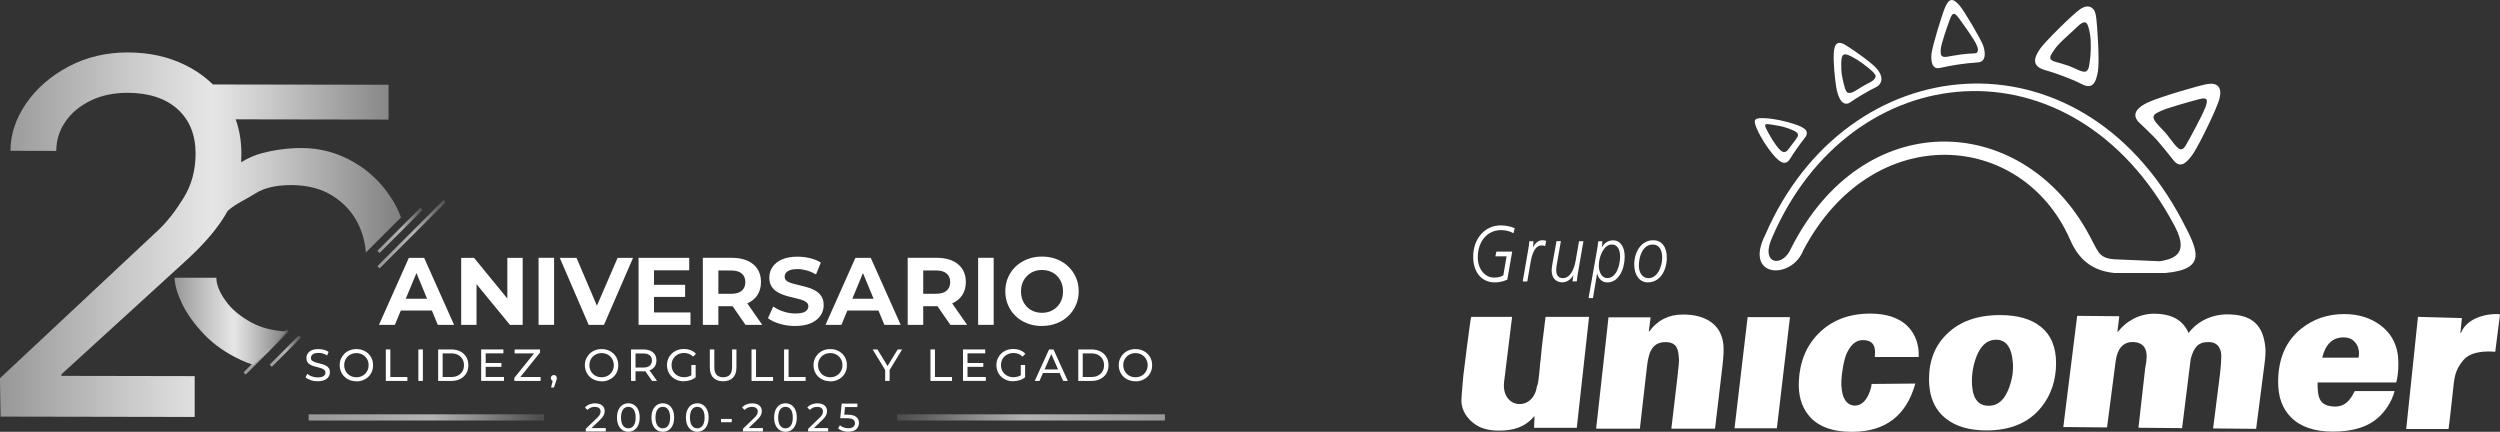
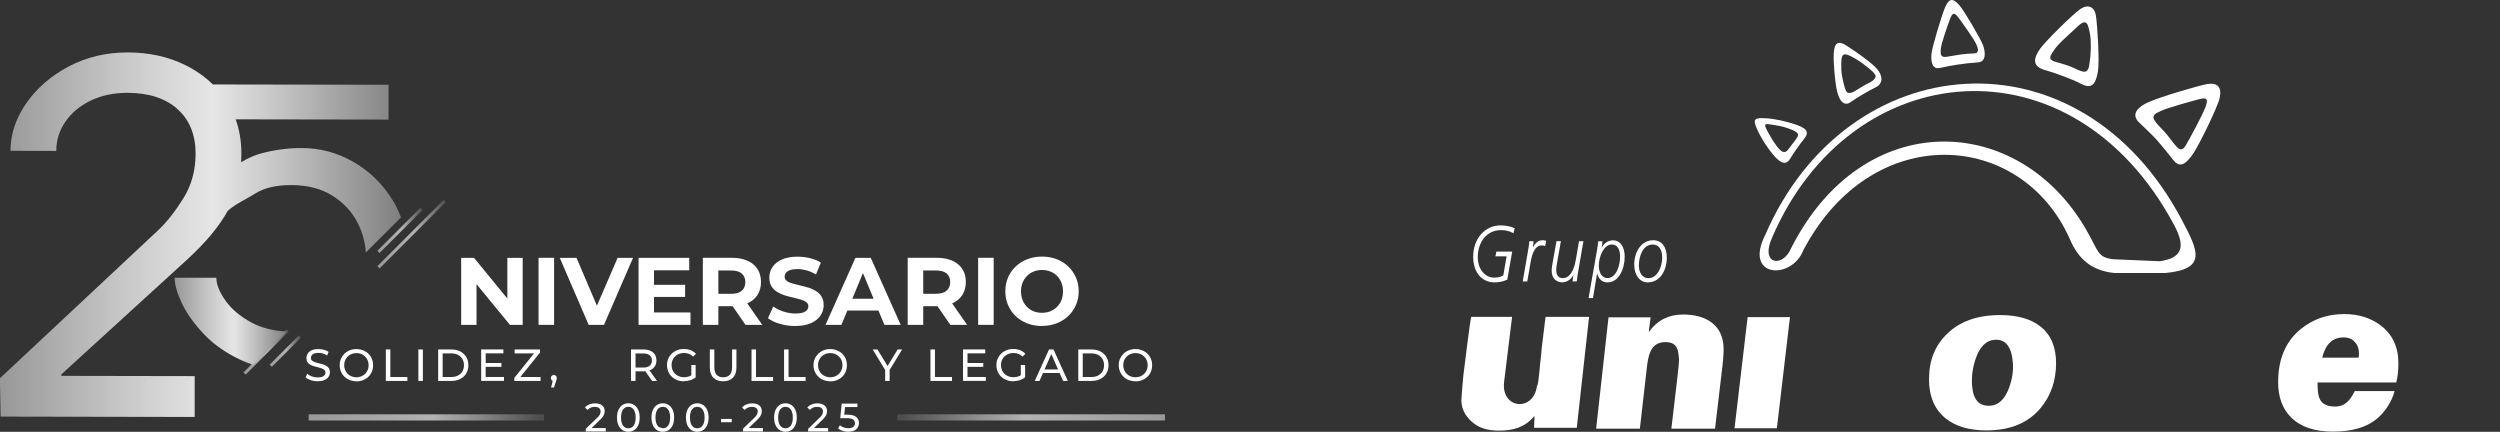
<svg xmlns="http://www.w3.org/2000/svg" xmlns:xlink="http://www.w3.org/1999/xlink" id="Capa_2" data-name="Capa 2" viewBox="0 0 494 85.32">
  <rect x="0" y="0" width="494" height="85.32" fill="#333333" stroke="none" />
  <defs>
    <style>      .cls-1 {        fill-rule: evenodd;      }      .cls-1, .cls-2 {        fill: #fff;      }      .cls-3 {        fill: url(#Degradado_sin_nombre_387);      }      .cls-4 {        fill: url(#Degradado_sin_nombre_8-2);      }      .cls-5 {        fill: url(#Degradado_sin_nombre_8);      }      .cls-6 {        fill: url(#Degradado_sin_nombre_387-2);      }      .cls-7 {        fill: url(#Degradado_sin_nombre_387-3);      }      .cls-8 {        fill: url(#Degradado_sin_nombre_387-5);      }      .cls-9 {        fill: url(#Degradado_sin_nombre_387-6);      }      .cls-10 {        fill: url(#Degradado_sin_nombre_387-4);      }    </style>
    <linearGradient id="Degradado_sin_nombre_387" data-name="Degradado sin nombre 387" x1="230.33" y1="82.4" x2="178.14" y2="82.55" gradientUnits="userSpaceOnUse">
      <stop offset=".01" stop-color="#999" />
      <stop offset=".53" stop-color="#b3b3b3" />
      <stop offset=".68" stop-color="#959595" />
      <stop offset="1" stop-color="#4d4d4d" />
    </linearGradient>
    <linearGradient id="Degradado_sin_nombre_387-2" data-name="Degradado sin nombre 387" x1="61.14" y1="82.55" x2="106.88" y2="82.4" xlink:href="#Degradado_sin_nombre_387" />
    <linearGradient id="Degradado_sin_nombre_387-3" data-name="Degradado sin nombre 387" x1="48.11" y1="69.54" x2="57.06" y2="69.54" gradientTransform="translate(64.57 -16.82) rotate(45)" xlink:href="#Degradado_sin_nombre_387" />
    <linearGradient id="Degradado_sin_nombre_387-4" data-name="Degradado sin nombre 387" x1="53.28" y1="69.39" x2="59.49" y2="69.39" gradientTransform="translate(65.58 -19.55) rotate(45)" xlink:href="#Degradado_sin_nombre_387" />
    <linearGradient id="Degradado_sin_nombre_387-5" data-name="Degradado sin nombre 387" x1="74.57" y1="45.51" x2="83.52" y2="45.51" gradientTransform="translate(55.33 -42.56) rotate(45)" xlink:href="#Degradado_sin_nombre_387" />
    <linearGradient id="Degradado_sin_nombre_387-6" data-name="Degradado sin nombre 387" x1="74.57" y1="46.27" x2="88.08" y2="46.27" gradientTransform="translate(56.54 -43.95) rotate(45)" xlink:href="#Degradado_sin_nombre_387" />
    <linearGradient id="Degradado_sin_nombre_8" data-name="Degradado sin nombre 8" x1="34.52" y1="63.48" x2="56.62" y2="63.48" gradientUnits="userSpaceOnUse">
      <stop offset=".01" stop-color="#999" />
      <stop offset=".31" stop-color="#c8c8c8" />
      <stop offset=".53" stop-color="#e6e6e6" />
      <stop offset=".68" stop-color="#c8c8c8" />
      <stop offset="1" stop-color="gray" />
    </linearGradient>
    <linearGradient id="Degradado_sin_nombre_8-2" data-name="Degradado sin nombre 8" x1="0" y1="46.38" x2="79.24" y2="46.38" xlink:href="#Degradado_sin_nombre_8" />
  </defs>
  <g id="Capa_1-2" data-name="Capa 1">
    <g>
      <g>
        <path class="cls-1" d="M304.4,71.39l.26-2.74.74-6.04h8.6l-2.43,21.93h-8.44l.09-2.27h-.08c-1.87,2.22-4.2,2.82-6.97,2.82-2.03,0-3.65-.45-4.84-1.35-1.37-1.01-2.56-2.6-2.56-4.57,0-.81.39-4.92.39-4.99,0-.09,1.41-11.44,1.55-11.57h8.08l-1.58,12.85c-.3,2.43.92,4.14,2.71,4.36,1.77.22,3.45-1.09,3.77-3.48.05-.11.09-.23.14-.33.2-.45.54-4.48.54-4.61Z" />
        <path class="cls-1" d="M315.4,84.69l2.44-21.99h8.32l-.36,2.8h.09c1.63-2.24,3.85-3.35,6.67-3.35,2.18,0,3.96.45,5.33,1.35,1.55,1.02,2.43,2.54,2.65,4.58.1.96.03,2.36-.18,4.2l-1.47,12.42h-8.63l1.19-10.09c.24-2.11.35-3.33.32-3.64-.14-1.41-.09-3.37-2.65-3.37-3.06,0-3.43,2.65-3.75,5.44l-1.33,11.66h-8.62Z" />
        <polygon class="cls-1" points="342.74 84.63 345.33 62.66 353.7 62.66 351.11 84.63 342.74 84.63" />
-         <path class="cls-1" d="M379.13,70.54h-8.67c.08-1.05.32-3.01-1.81-3.3-1.6-.22-2.68.52-3.62,2.33-.69,1.33-1.09,4.04-1.17,5.55-.13,2.71.6,4.88,2.52,5.02,2.72.19,3.55-4.15,3.43-4.27l8.66-.08c-1.76,6.29-5.86,9.47-12.31,9.54-4.16.04-7.13-1.1-8.91-3.43-1.33-1.72-1.93-3.93-1.8-6.61.2-3.88,1.51-7.03,3.95-9.45,2.56-2.54,5.88-3.84,9.99-3.87,8.51-.07,9.94,5.61,9.73,8.58Z" />
        <path class="cls-1" d="M389.68,76.18c.2,2.81,1.4,4.14,3.61,3.99,1.61-.11,2.83-1.25,3.66-3.43.64-1.7.91-3.35.8-4.96-.23-3.25-1.43-4.8-3.61-4.64-1.64.11-2.87,1.31-3.7,3.59-.63,1.79-.89,3.61-.76,5.45ZM381.18,74.89c0-3.66,1.18-6.63,3.55-8.91,2.52-2.48,6.02-3.72,10.49-3.72,3.45,0,6.13.76,8.03,2.3,2.02,1.61,3.03,4.01,3.03,7.19,0,3.4-.98,6.31-2.94,8.74-2.46,3.04-6.06,4.56-10.8,4.56-3.39,0-6.08-.78-8.03-2.34-2.23-1.76-3.34-4.37-3.34-7.82Z" />
-         <path class="cls-1" d="M407.71,84.39l2.74-21.98,8.32.08-.35,2.88.03.25c1.75-2.27,4.39-3.65,7.28-3.63,3.67.04,5.72,1.45,6.73,3.82,1.8-2.41,4.72-3.72,7.76-3.69,4.95.04,7.01,2.25,7.42,6.61.07.73,0,1.89-.21,3.47l-1.62,12.54-8.5-.08,1.33-10.51c.2-1.58.29-3.18.29-3.74,0-1.2-.45-2.82-2.53-2.82s-2.91,1.07-3.52,3.34l-1.7,13.67-8.62-.08,1.33-11.77c.14-1.05,1.29-4.96-2.26-5.16-2.2-.12-3.26,1.49-3.56,3.66l-1.72,13.21-8.65-.08Z" />
        <path class="cls-1" d="M458.87,70.68h7.18c.06-.31.09-.57.09-.79,0-.94-.27-1.71-.82-2.29-.51-.62-1.26-.93-2.25-.93-2.15,0-3.55,1.34-4.2,4ZM465.28,77.28h7.89c-.58,2.27-2.04,4.13-3.05,5.07-2.08,1.96-5.11,2.94-9.12,2.94-3.67,0-6.45-.95-8.32-2.85-1.69-1.71-2.52-4.01-2.52-6.91,0-4.6,1.5-8.11,4.5-10.53,2.41-1.96,5.26-2.94,8.57-2.94,2.78,0,5.16.73,7.15,2.21,2.35,1.77,3.54,4.26,3.54,7.46,0,1.54-.14,2.82-.42,3.84h-15.55c0,2.87.27,4.59,3.18,4.76,2.68.15,3.58-1.99,4.17-3.04Z" />
-         <path class="cls-1" d="M475.47,84.76l2.32-22.15,8.68.24-.3,2.94h.1c1.52-3.76,7.03-3.91,7.73-3.66l-.94,7.39s-4.46-.58-6.28,1.62c-.79.95-1.64,2.14-1.89,4.4,0,.03-1,9.16-1.06,9.23h-8.36Z" />
        <path class="cls-2" d="M391.89,9.03c-.47-1.3-3.8-6.97-4.74-8.02-1.34-1.51-2.04-1.29-2.8.45-.59,1.34-2.56,7.76-2.69,9.21-.16,1.74.26,3.07,1.65,2.76,2.44-.54,4.69-.91,7.53-1.1,1.76-.11,1.42-2.25,1.04-3.3ZM390.69,10.35c-.23.33-.89.1-3.25.42-2.36.32-3.21.68-3.64.35-.29-.21-.38-.38-.29-1.49.08-1.03,1.28-4.41,1.76-5.73.55-1.5.89-1.56,1.87-.22.85,1.16,3.04,4.2,3.45,5.23.27.66.36,1.04.1,1.44Z" />
        <path class="cls-2" d="M414.15,3.06c-.28-1.72-1.54-2.33-3.13-1.23-1.59,1.11-6.94,6.44-7.87,7.77-1.32,1.89-1.78,3.58,1.22,4.33,1.07.27,5.06,1.68,6.88,2.64,2.04,1.09,2.86.13,3.3-2.46.34-2.08-.11-9.22-.4-11.05ZM412.92,12.28c-.09.48-.12,1.39-.61,1.76-.64.49-1.99-.48-3.72-1.09-2.06-.72-2.94-.71-3.36-1.23-.38-.48.41-1.42.68-1.85.79-1.27,3-3.07,4.12-4.17,2.16-2.15,2.48-1.49,2.95,1.02.28,1.52.17,4.24-.06,5.56Z" />
        <path class="cls-2" d="M436.19,16.6c-1.54.25-9.17,2.48-11.64,3.58-2.06.92-3.47,2.3-1.99,3.9,0,0,3,2.84,3.67,3.62.77.91,2.47,2.94,3.19,3.89,1.41,1.87,2.68.57,3.91-1.17,1.08-1.53,4.8-9.06,5.26-11.01.48-2.08-.32-3.13-2.41-2.81ZM435.71,21.37c-.56,1.47-3.02,6.02-3.63,7.05-.22.36-.56,1.17-1.26,1.07-.62-.09-1.78-1.83-2.65-2.92-.89-1.1-2.93-2.76-2.61-3.62.2-.57.97-.78,1.57-1.08,1.17-.57,5.8-1.84,7.41-2.27,1.73-.46,1.81.12,1.18,1.77Z" />
        <path class="cls-2" d="M354.11,24.38c-1.36-.41-3.28-.9-5.19-1.01-2.13-.11-2.63.06-1.78,2.03.82,1.9,2.07,3.73,3.06,4.96,1.95,2.41,2.9,2.07,3.56.96.58-1,2.18-3.22,2.65-3.77,1.32-1.57.52-2.31-2.29-3.17ZM354.82,27.6s-1.05,1.35-1.39,1.83c-.84,1.23-1.62.43-2.5-.76-.52-.71-.91-1.36-1.44-2.31-1.12-2.03-.96-1.99.97-1.67,1,.17,1.48.18,2.98.71,2.24.8,2.09,1.25,1.38,2.19Z" />
        <path class="cls-2" d="M370.39,13.1c-1.2-1.15-3.59-2.84-5.53-4.09-1.62-1.05-2.41-.59-2.51,1.57-.08,1.92.2,4.77.46,6.47.39,2.53,1.4,4.25,2.97,3.06.91-.68,3.83-2.39,4.8-2.83,1.45-.65,1.79-2.3-.19-4.19ZM370.6,15.23c-.24.57-.61.82-1.5,1.26-.94.46-2.39,1.4-2.39,1.4-.86.49-1.05.54-1.59.43-.2-.04-.49-.39-.83-1.89-.34-1.5-.48-1.94-.46-3.89.02-1.88.41-2.24,2.16-1.3,1.68.9,2.67,1.75,3.67,2.58.86.73,1.05,1.14.93,1.41Z" />
        <path class="cls-2" d="M431.19,43.56c-20.33-38.56-66.31-34.39-82.41,2.92-4.24,8.47,5.26,8.87,7.56,2.96,13.6-25.82,43.22-23.76,52.72-2.06,1.61,3.69,4.13,6.1,8.72,6.56h10.13c8.34-.77,6.35-4.53,3.28-10.37ZM426.76,51.62l-9.1-.39c-3.21-.32-2.95-1.54-5.39-5.78-13.33-23.25-44.12-24.53-58.35,3.6-1.67,3.98-6.22,3.21-3.72-2.18,15.52-35.97,59.25-40.08,79.39-2.44,2.4,4.48,1.54,6.55-2.82,7.19Z" />
        <path class="cls-1" d="M299.31,45.09c-.96-.41-1.91-.55-2.83-.55-2.99,0-5.38,2.54-5.38,6.19,0,3.06,1.67,5.07,4.22,5.07,1.5,0,2.18-.43,2.52-.54l.97-5.54h-3.13l-.19.93h2.21l-.64,3.76c-.3.17-.83.45-1.8.45-1.9,0-3.25-1.76-3.25-4.01,0-3.2,1.93-5.38,4.58-5.38.84,0,1.72.18,2.47.62l.25-1.01Z" />
        <path class="cls-1" d="M300.9,55.62h.89l.68-3.92c.25-1.43.79-3.2,2.15-3.2.24,0,.49.02.71.12l.19-1.04c-.22-.05-.44-.11-.73-.11-.87,0-1.45.61-1.87,1.39h-.03c.07-.28.1-.71.14-1.2h-.83c-.03.49-.1.97-.18,1.42l-1.13,6.54Z" />
        <path class="cls-1" d="M312.89,47.66h-.87l-.66,3.78c-.32,1.83-1.1,3.52-2.55,3.52-.84,0-1.3-.59-1.3-1.53,0-.53.05-.87.15-1.39l.77-4.39h-.87l-.75,4.2c-.09.5-.2,1.09-.2,1.63,0,1.5.9,2.31,2.11,2.31.83,0,1.68-.54,2.14-1.39h.03c-.07.28-.1.7-.15,1.2h.83c.03-.39.08-.73.16-1.26l1.16-6.7Z" />
        <path class="cls-1" d="M313.9,58.9h.87l.81-4.82h.03c.28,1.09,1.05,1.73,2,1.73,2.27,0,3.43-2.65,3.43-5.11,0-1.78-.78-3.21-2.31-3.21-.91,0-1.75.53-2.2,1.37h-.03c.05-.29.12-.7.14-1.19h-.83c-.05.6-.16,1.27-.26,1.86l-1.65,9.38ZM315.93,52.43c0-1.68.96-4.12,2.56-4.12,1.16,0,1.64,1.06,1.64,2.37,0,1.84-.78,4.27-2.52,4.27-1.17,0-1.69-1.28-1.69-2.53Z" />
        <path class="cls-1" d="M322.93,52.34c0,1.98,1.04,3.46,2.69,3.46,2.33,0,3.74-2.26,3.74-4.91,0-2.06-.97-3.42-2.69-3.42-2.28,0-3.75,2.2-3.75,4.86ZM323.84,52.5c0-2.03.87-4.18,2.73-4.18,1.3,0,1.88,1.09,1.88,2.59,0,1.87-.98,4.06-2.72,4.06-1.18,0-1.89-1.09-1.89-2.46Z" />
      </g>
      <g>
        <g>
          <path class="cls-2" d="M115.75,85.26v-.53l2.24-2.16c.2-.19.35-.35.44-.5.1-.14.16-.28.2-.4.03-.12.05-.24.05-.36,0-.28-.1-.51-.3-.67-.2-.16-.49-.24-.87-.24-.29,0-.56.05-.79.15-.24.1-.44.25-.61.45l-.53-.46c.21-.27.49-.47.84-.62.35-.14.74-.22,1.17-.22.38,0,.72.06,1,.18.28.12.5.3.66.53.15.23.23.5.23.82,0,.18-.02.35-.07.53-.05.17-.14.36-.27.55-.13.19-.32.41-.57.65l-2,1.93-.19-.31h3.32v.68h-3.95Z" />
          <path class="cls-2" d="M124.16,85.32c-.43,0-.81-.11-1.15-.33-.34-.22-.61-.54-.8-.96-.2-.42-.29-.93-.29-1.53s.1-1.11.29-1.52c.2-.42.46-.74.8-.96s.72-.33,1.15-.33.81.11,1.15.33c.34.22.61.54.8.96.19.42.29.93.29,1.52s-.1,1.11-.29,1.53c-.19.42-.46.74-.8.96-.34.22-.72.33-1.15.33ZM124.16,84.63c.29,0,.54-.08.76-.24s.39-.39.51-.71c.12-.31.18-.7.18-1.17s-.06-.86-.18-1.17c-.12-.31-.29-.55-.51-.71s-.47-.24-.76-.24-.54.08-.76.24-.39.39-.51.71c-.12.31-.18.7-.18,1.17s.06.86.18,1.17c.12.31.29.55.51.71s.47.24.76.24Z" />
-           <path class="cls-2" d="M130.97,85.32c-.43,0-.81-.11-1.15-.33s-.61-.54-.8-.96-.29-.93-.29-1.53.1-1.11.29-1.52.46-.74.8-.96.72-.33,1.15-.33.81.11,1.15.33c.34.22.61.54.8.96.19.42.29.93.29,1.52s-.1,1.11-.29,1.53c-.19.42-.46.74-.8.96-.34.22-.72.33-1.15.33ZM130.97,84.63c.29,0,.54-.08.76-.24s.39-.39.51-.71c.12-.31.18-.7.18-1.17s-.06-.86-.18-1.17c-.12-.31-.29-.55-.51-.71s-.47-.24-.76-.24-.54.08-.76.24-.39.39-.51.71c-.12.31-.18.7-.18,1.17s.06.86.18,1.17c.12.31.29.55.51.71s.47.24.76.24Z" />
+           <path class="cls-2" d="M130.97,85.32c-.43,0-.81-.11-1.15-.33s-.61-.54-.8-.96-.29-.93-.29-1.53.1-1.11.29-1.52.46-.74.8-.96.72-.33,1.15-.33.81.11,1.15.33c.34.22.61.54.8.96.19.42.29.93.29,1.52s-.1,1.11-.29,1.53c-.19.42-.46.74-.8.96-.34.22-.72.33-1.15.33ZM130.97,84.63c.29,0,.54-.08.76-.24s.39-.39.51-.71c.12-.31.18-.7.18-1.17s-.06-.86-.18-1.17c-.12-.31-.29-.55-.51-.71s-.47-.24-.76-.24-.54.08-.76.24-.39.39-.51.71c-.12.31-.18.7-.18,1.17s.06.86.18,1.17c.12.31.29.55.51.71Z" />
          <path class="cls-2" d="M137.78,85.32c-.43,0-.81-.11-1.15-.33s-.61-.54-.8-.96-.29-.93-.29-1.53.1-1.11.29-1.52.46-.74.8-.96.72-.33,1.15-.33.81.11,1.15.33c.34.22.61.54.8.96.19.42.29.93.29,1.52s-.1,1.11-.29,1.53c-.19.42-.46.74-.8.96-.34.22-.72.33-1.15.33ZM137.78,84.63c.29,0,.54-.08.76-.24s.39-.39.51-.71c.12-.31.18-.7.18-1.17s-.06-.86-.18-1.17c-.12-.31-.29-.55-.51-.71s-.47-.24-.76-.24-.54.08-.76.24-.39.39-.51.71c-.12.31-.18.7-.18,1.17s.06.86.18,1.17c.12.31.29.55.51.71s.47.24.76.24Z" />
          <path class="cls-2" d="M142.48,83.43v-.65h2.11v.65h-2.11Z" />
          <path class="cls-2" d="M146.8,85.26v-.53l2.24-2.16c.2-.19.35-.35.44-.5.1-.14.16-.28.2-.4.03-.12.05-.24.05-.36,0-.28-.1-.51-.3-.67-.2-.16-.49-.24-.87-.24-.29,0-.56.05-.79.15-.24.1-.44.25-.61.45l-.53-.46c.21-.27.49-.47.84-.62.35-.14.74-.22,1.17-.22.38,0,.72.06,1,.18.28.12.5.3.66.53.15.23.23.5.23.82,0,.18-.02.35-.07.53-.05.17-.14.36-.27.55-.13.19-.32.41-.57.65l-2,1.93-.19-.31h3.32v.68h-3.95Z" />
          <path class="cls-2" d="M155.21,85.32c-.43,0-.81-.11-1.15-.33s-.61-.54-.8-.96c-.2-.42-.29-.93-.29-1.53s.1-1.11.29-1.52c.2-.42.46-.74.8-.96.34-.22.72-.33,1.15-.33s.81.11,1.15.33c.34.22.61.54.8.96.19.42.29.93.29,1.52s-.1,1.11-.29,1.53c-.19.42-.46.74-.8.96-.34.22-.72.33-1.15.33ZM155.21,84.63c.29,0,.54-.08.76-.24s.39-.39.51-.71c.12-.31.18-.7.18-1.17s-.06-.86-.18-1.17c-.12-.31-.29-.55-.51-.71s-.47-.24-.76-.24-.54.08-.76.24-.39.39-.51.71c-.12.31-.18.7-.18,1.17s.06.86.18,1.17c.12.31.29.55.51.71s.47.24.76.24Z" />
          <path class="cls-2" d="M159.69,85.26v-.53l2.24-2.16c.2-.19.35-.35.44-.5.1-.14.16-.28.2-.4.03-.12.05-.24.05-.36,0-.28-.1-.51-.3-.67-.2-.16-.49-.24-.87-.24-.29,0-.56.05-.79.15-.24.1-.44.25-.61.45l-.53-.46c.21-.27.49-.47.84-.62.35-.14.74-.22,1.17-.22.38,0,.72.06,1,.18.28.12.5.3.66.53.15.23.23.5.23.82,0,.18-.02.35-.07.53-.05.17-.14.36-.27.55-.13.19-.32.41-.57.65l-2,1.93-.19-.31h3.32v.68h-3.95Z" />
          <path class="cls-2" d="M167.63,85.32c-.39,0-.76-.06-1.13-.18-.36-.12-.66-.28-.89-.49l.36-.62c.18.17.42.31.72.42.29.11.61.17.94.17.42,0,.74-.09.97-.27s.34-.42.34-.72c0-.2-.05-.38-.15-.53-.1-.15-.27-.27-.51-.35-.24-.08-.58-.12-1-.12h-1.25l.29-2.88h3.1v.68h-2.81l.41-.38-.23,2.27-.41-.38h1.06c.55,0,.99.07,1.33.21.34.14.58.34.73.58.15.25.23.54.23.86s-.08.6-.23.86c-.15.26-.38.47-.69.62-.31.15-.7.23-1.17.23Z" />
        </g>
        <rect class="cls-3" x="177.3" y="81.87" width="52.89" height="1.22" />
        <rect class="cls-6" x="60.99" y="81.87" width="46.52" height="1.22" />
        <g>
          <path class="cls-2" d="M62.76,75.34c-.47,0-.93-.07-1.36-.22s-.77-.33-1.02-.56l.33-.69c.24.21.54.38.91.51.37.14.75.2,1.15.2.36,0,.65-.04.88-.12.22-.08.39-.2.5-.34.11-.14.16-.31.16-.49,0-.21-.07-.39-.21-.52-.14-.13-.32-.24-.54-.32-.22-.08-.47-.15-.73-.21-.27-.06-.53-.13-.8-.21-.27-.08-.52-.18-.74-.31s-.4-.29-.54-.5c-.14-.21-.2-.48-.2-.81s.08-.61.25-.88.43-.49.78-.65c.35-.16.8-.24,1.35-.24.36,0,.72.05,1.08.14.36.09.66.23.92.41l-.29.71c-.27-.18-.55-.31-.84-.39s-.58-.12-.86-.12c-.35,0-.64.05-.86.13-.23.09-.39.21-.49.36-.1.15-.16.31-.16.5,0,.22.07.39.21.52.14.13.32.23.54.31.22.08.47.15.73.21.27.06.53.13.8.21.27.08.51.18.74.3.22.13.4.29.54.5.14.21.2.47.2.8s-.09.61-.26.87c-.17.27-.44.49-.8.65-.36.16-.81.24-1.36.24Z" />
          <path class="cls-2" d="M70.43,75.34c-.47,0-.91-.08-1.32-.24-.41-.16-.76-.38-1.05-.67-.3-.29-.53-.62-.69-1.01s-.25-.81-.25-1.26.08-.88.25-1.26.4-.72.69-1.01c.3-.29.65-.51,1.05-.67.4-.16.84-.24,1.32-.24s.91.08,1.31.24c.4.16.75.38,1.05.67.3.29.53.62.69,1.01.16.39.24.81.24,1.27s-.08.88-.24,1.27c-.16.39-.39.72-.69,1.01-.3.29-.65.51-1.05.67-.4.16-.84.24-1.31.24ZM70.43,74.55c.34,0,.66-.06.96-.18.29-.12.55-.29.76-.5.22-.22.39-.47.51-.76.12-.29.18-.61.18-.95s-.06-.66-.18-.95c-.12-.29-.29-.54-.51-.76s-.47-.38-.76-.5c-.29-.12-.61-.18-.96-.18s-.67.06-.96.18-.55.29-.77.5-.39.47-.51.76c-.12.29-.18.61-.18.95s.06.66.18.95c.12.29.29.54.51.76.22.22.47.38.77.5s.61.18.96.18Z" />
          <path class="cls-2" d="M76.24,75.27v-6.22h.89v5.45h3.37v.77h-4.26Z" />
          <path class="cls-2" d="M82.67,75.27v-6.22h.89v6.22h-.89Z" />
          <path class="cls-2" d="M86.58,75.27v-6.22h2.62c.66,0,1.25.13,1.75.39.51.26.9.63,1.18,1.09.28.47.42,1.01.42,1.63s-.14,1.16-.42,1.63c-.28.47-.68.83-1.18,1.09s-1.09.39-1.75.39h-2.62ZM87.47,74.5h1.68c.52,0,.96-.1,1.34-.29.38-.2.67-.47.88-.82.21-.35.31-.76.31-1.22s-.1-.88-.31-1.23c-.21-.35-.5-.62-.88-.82-.38-.2-.82-.29-1.34-.29h-1.68v4.67Z" />
          <path class="cls-2" d="M95.08,75.27v-6.22h4.39v.77h-3.5v4.67h3.62v.77h-4.51ZM95.88,72.49v-.76h3.2v.76h-3.2Z" />
          <path class="cls-2" d="M101.63,75.27v-.6l4.18-5.19.1.35h-4.22v-.77h5.02v.6l-4.17,5.19-.11-.35h4.39v.77h-5.2Z" />
          <path class="cls-2" d="M108.89,76.58l.44-1.8.12.52c-.17,0-.32-.05-.43-.16s-.17-.25-.17-.44.06-.32.17-.43.26-.17.42-.17.31.06.42.17c.11.11.16.26.16.43,0,.06,0,.12-.01.17,0,.06-.02.12-.04.19s-.05.16-.09.27l-.42,1.24h-.56Z" />
-           <path class="cls-2" d="M118.88,75.34c-.47,0-.91-.08-1.32-.24-.41-.16-.76-.38-1.05-.67-.3-.29-.53-.62-.69-1.01s-.25-.81-.25-1.26.08-.88.25-1.26.4-.72.69-1.01c.3-.29.65-.51,1.05-.67.4-.16.84-.24,1.32-.24s.91.08,1.31.24c.4.16.75.38,1.05.67.3.29.53.62.69,1.01.16.39.24.81.24,1.27s-.08.88-.24,1.27c-.16.39-.39.72-.69,1.01-.3.29-.65.51-1.05.67-.4.16-.84.24-1.31.24ZM118.88,74.55c.34,0,.66-.06.96-.18.29-.12.55-.29.76-.5.22-.22.39-.47.51-.76.12-.29.18-.61.18-.95s-.06-.66-.18-.95c-.12-.29-.29-.54-.51-.76s-.47-.38-.76-.5c-.29-.12-.61-.18-.96-.18s-.67.06-.96.18-.55.29-.77.5c-.22.22-.39.47-.51.76-.12.29-.18.61-.18.95s.06.66.18.95c.12.29.29.54.51.76.22.22.47.38.77.5s.61.18.96.18Z" />
          <path class="cls-2" d="M124.69,75.27v-6.22h2.43c.81,0,1.44.19,1.9.57.46.38.69.91.69,1.6,0,.45-.1.84-.31,1.16-.21.32-.5.57-.89.74-.39.17-.85.26-1.39.26h-1.94l.4-.41v2.3h-.89ZM125.58,73.06l-.4-.43h1.91c.57,0,1-.12,1.29-.37s.44-.59.44-1.03-.15-.79-.44-1.03-.72-.36-1.29-.36h-1.91l.4-.44v3.68ZM128.85,75.27l-1.58-2.26h.95l1.6,2.26h-.97Z" />
          <path class="cls-2" d="M135.11,75.34c-.48,0-.92-.08-1.32-.24-.4-.16-.75-.38-1.05-.67-.3-.29-.53-.62-.69-1.01s-.25-.81-.25-1.27.08-.89.25-1.27c.17-.39.4-.72.7-1.01.3-.29.65-.51,1.05-.67.4-.16.85-.24,1.33-.24s.94.08,1.35.24c.41.16.76.4,1.04.72l-.55.55c-.25-.25-.53-.43-.83-.55-.3-.11-.62-.17-.97-.17s-.69.06-.99.18-.57.28-.79.5-.39.47-.51.76c-.12.29-.18.61-.18.96s.06.65.18.95c.12.29.29.55.51.76.22.22.48.38.79.5s.63.18.99.18c.33,0,.65-.05.96-.16.31-.1.59-.28.85-.52l.51.67c-.31.26-.67.46-1.08.59s-.84.2-1.27.2ZM137.46,74.55l-.85-.11v-2.31h.85v2.43Z" />
          <path class="cls-2" d="M142.89,75.34c-.82,0-1.46-.23-1.93-.7-.47-.47-.7-1.15-.7-2.05v-3.54h.89v3.5c0,.69.15,1.2.46,1.52.31.32.74.48,1.29.48s1-.16,1.3-.48.46-.83.46-1.52v-3.5h.86v3.54c0,.9-.23,1.59-.7,2.05-.47.47-1.11.7-1.93.7Z" />
          <path class="cls-2" d="M148.5,75.27v-6.22h.89v5.45h3.37v.77h-4.26Z" />
          <path class="cls-2" d="M154.93,75.27v-6.22h.89v5.45h3.37v.77h-4.26Z" />
          <path class="cls-2" d="M164.06,75.34c-.47,0-.91-.08-1.32-.24-.41-.16-.76-.38-1.05-.67-.3-.29-.53-.62-.69-1.01-.17-.39-.25-.81-.25-1.26s.08-.88.25-1.26c.17-.39.4-.72.69-1.01.3-.29.65-.51,1.05-.67.4-.16.84-.24,1.32-.24s.91.08,1.31.24c.4.16.75.38,1.05.67.3.29.53.62.69,1.01.16.39.24.81.24,1.27s-.08.88-.24,1.27c-.16.39-.39.72-.69,1.01-.3.29-.65.51-1.05.67-.4.16-.84.24-1.31.24ZM164.06,74.55c.34,0,.66-.06.96-.18.29-.12.55-.29.76-.5.22-.22.39-.47.51-.76.12-.29.18-.61.18-.95s-.06-.66-.18-.95c-.12-.29-.29-.54-.51-.76-.22-.22-.47-.38-.76-.5-.29-.12-.61-.18-.96-.18s-.67.06-.96.18-.55.29-.77.5-.39.47-.51.76c-.12.29-.18.61-.18.95s.06.66.18.95c.12.29.29.54.51.76.22.22.47.38.77.5s.61.18.96.18Z" />
          <path class="cls-2" d="M174.91,75.27v-2.38l.2.55-2.67-4.39h.95l2.25,3.71h-.52l2.26-3.71h.88l-2.67,4.39.2-.55v2.38h-.88Z" />
          <path class="cls-2" d="M183.86,75.27v-6.22h.89v5.45h3.37v.77h-4.26Z" />
          <path class="cls-2" d="M190.29,75.27v-6.22h4.39v.77h-3.5v4.67h3.62v.77h-4.51ZM191.1,72.49v-.76h3.2v.76h-3.2Z" />
          <path class="cls-2" d="M200.2,75.34c-.48,0-.92-.08-1.32-.24-.4-.16-.75-.38-1.05-.67-.3-.29-.53-.62-.69-1.01s-.25-.81-.25-1.27.08-.89.25-1.27.4-.72.7-1.01c.3-.29.65-.51,1.05-.67.4-.16.85-.24,1.33-.24s.94.08,1.35.24c.41.16.76.4,1.04.72l-.55.55c-.25-.25-.53-.43-.83-.55-.3-.11-.62-.17-.97-.17s-.69.06-.99.18-.57.28-.79.5-.39.47-.51.76c-.12.29-.18.61-.18.96s.06.65.18.95c.12.29.29.55.51.76.22.22.48.38.79.5s.63.18.99.18c.33,0,.65-.05.96-.16.31-.1.59-.28.85-.52l.51.67c-.31.26-.67.46-1.08.59-.41.13-.84.2-1.27.2ZM202.56,74.55l-.85-.11v-2.31h.85v2.43Z" />
          <path class="cls-2" d="M204.47,75.27l2.82-6.22h.88l2.83,6.22h-.93l-2.51-5.72h.36l-2.51,5.72h-.92ZM205.66,73.71l.24-.71h3.5l.26.71h-4Z" />
          <path class="cls-2" d="M213.07,75.27v-6.22h2.62c.66,0,1.25.13,1.75.39.51.26.9.63,1.18,1.09.28.47.42,1.01.42,1.63s-.14,1.16-.42,1.63c-.28.47-.68.83-1.18,1.09-.51.26-1.09.39-1.75.39h-2.62ZM213.95,74.5h1.68c.52,0,.96-.1,1.34-.29.38-.2.67-.47.88-.82.21-.35.31-.76.31-1.22s-.1-.88-.31-1.23c-.21-.35-.5-.62-.88-.82-.38-.2-.82-.29-1.34-.29h-1.68v4.67Z" />
          <path class="cls-2" d="M224.37,75.34c-.47,0-.91-.08-1.32-.24-.41-.16-.76-.38-1.05-.67-.3-.29-.53-.62-.69-1.01s-.25-.81-.25-1.26.08-.88.25-1.26.4-.72.69-1.01c.3-.29.65-.51,1.05-.67.4-.16.84-.24,1.32-.24s.91.08,1.31.24c.4.16.75.38,1.05.67.3.29.53.62.69,1.01.16.39.24.81.24,1.27s-.08.88-.24,1.27c-.16.39-.39.72-.69,1.01-.3.29-.65.51-1.05.67-.4.16-.84.24-1.31.24ZM224.37,74.55c.34,0,.66-.06.96-.18.29-.12.55-.29.76-.5.22-.22.39-.47.51-.76.12-.29.18-.61.18-.95s-.06-.66-.18-.95c-.12-.29-.29-.54-.51-.76-.22-.22-.47-.38-.76-.5-.29-.12-.61-.18-.96-.18s-.67.06-.96.18-.55.29-.77.5c-.22.22-.39.47-.51.76-.12.29-.18.61-.18.95s.06.66.18.95c.12.29.29.54.51.76.22.22.47.38.77.5s.61.18.96.18Z" />
        </g>
        <g>
-           <path class="cls-2" d="M83.82,50.95h-3.03l-5.91,13.25h3.14l1.18-2.84h6.14l1.17,2.84h3.22l-5.92-13.25ZM80.18,59.03l2.11-5.07,2.1,5.07h-4.22Z" />
          <polygon class="cls-2" points="103.28 50.95 103.28 64.19 100.76 64.19 94.16 56.15 94.16 64.19 91.13 64.19 91.13 50.95 93.67 50.95 100.25 58.99 100.25 50.95 103.28 50.95" />
          <path class="cls-2" d="M106.42,64.19v-13.25h3.07v13.25h-3.07Z" />
          <polygon class="cls-2" points="125.09 50.95 119.35 64.19 116.32 64.19 110.61 50.95 113.92 50.95 117.95 60.41 122.04 50.95 125.09 50.95" />
          <polygon class="cls-2" points="136.44 61.74 136.44 64.19 126.18 64.19 126.18 50.95 136.19 50.95 136.19 53.41 129.23 53.41 129.23 56.28 135.38 56.28 135.38 58.67 129.23 58.67 129.23 61.74 136.44 61.74" />
          <path class="cls-2" d="M147.66,59.95s.02,0,.02-.01c.86-.38,1.52-.92,1.99-1.64.46-.71.7-1.56.7-2.55,0-1.5-.51-2.68-1.53-3.53-1.02-.85-2.46-1.28-4.3-1.28h-5.66v13.25h3.07v-3.69h2.81l2.55,3.69h3.31l-2.96-4.25ZM141.95,53.45h2.5c.94,0,1.65.2,2.12.6.47.41.71.97.71,1.7s-.24,1.29-.71,1.7c-.46.41-1.17.61-2.12.61h-2.5v-4.62Z" />
          <path class="cls-2" d="M157.15,64.42c-1.06,0-2.08-.14-3.05-.43-.97-.28-1.75-.65-2.35-1.11l1.04-2.31c.57.4,1.24.74,2.02.99s1.56.39,2.36.39c.61,0,1.09-.06,1.47-.18.37-.12.65-.29.82-.5s.27-.46.27-.74c0-.35-.14-.63-.42-.84-.28-.21-.64-.38-1.1-.51-.45-.13-.96-.26-1.5-.38-.55-.12-1.1-.27-1.65-.44-.55-.18-1.05-.4-1.5-.68-.45-.28-.82-.64-1.11-1.1-.28-.45-.43-1.03-.43-1.74,0-.76.2-1.45.62-2.07.41-.62,1.03-1.12,1.85-1.49s1.86-.56,3.11-.56c.83,0,1.65.1,2.46.29.81.2,1.52.49,2.14.88l-.95,2.33c-.62-.35-1.24-.62-1.86-.79-.62-.17-1.22-.26-1.82-.26s-1.08.07-1.46.21c-.38.14-.65.32-.81.54-.16.22-.25.48-.25.77,0,.34.14.61.42.82.28.21.64.38,1.1.5s.96.25,1.5.38c.55.13,1.1.27,1.65.44.55.16,1.05.39,1.5.66.45.28.82.64,1.11,1.1.28.45.43,1.03.43,1.72,0,.75-.21,1.43-.62,2.04-.42.62-1.04,1.12-1.86,1.49-.83.38-1.87.57-3.13.57Z" />
          <path class="cls-2" d="M172.06,50.95h-3.03l-5.91,13.25h3.14l1.18-2.84h6.14l1.18,2.84h3.22l-5.92-13.25ZM168.42,59.03l2.1-5.07,2.1,5.07h-4.21Z" />
          <path class="cls-2" d="M188.14,59.95s.02,0,.02-.01c.86-.38,1.52-.92,1.99-1.64.46-.71.7-1.56.7-2.55,0-1.5-.51-2.68-1.53-3.53-1.02-.85-2.46-1.28-4.3-1.28h-5.66v13.25h3.07v-3.69h2.81l2.55,3.69h3.31l-2.96-4.25ZM184.93,58.06h-2.5v-4.62h2.5c.94,0,1.65.2,2.12.6.47.41.71.97.71,1.7s-.24,1.29-.71,1.7c-.46.41-1.17.61-2.12.61Z" />
          <path class="cls-2" d="M193.28,64.19v-13.25h3.07v13.25h-3.07Z" />
          <path class="cls-2" d="M205.92,64.42c-1.05,0-2.02-.17-2.91-.51-.89-.34-1.66-.82-2.31-1.44-.65-.62-1.15-1.34-1.51-2.18-.36-.83-.54-1.74-.54-2.73s.18-1.89.54-2.73c.36-.83.87-1.56,1.52-2.18.66-.62,1.43-1.1,2.31-1.44.88-.34,1.84-.51,2.88-.51s2.01.17,2.89.51c.88.34,1.64.82,2.29,1.44.65.62,1.16,1.34,1.52,2.17.37.83.55,1.74.55,2.73s-.18,1.9-.55,2.73c-.37.84-.87,1.56-1.52,2.18-.65.61-1.41,1.09-2.29,1.43-.88.34-1.83.51-2.87.51ZM205.9,61.81c.59,0,1.14-.1,1.64-.3.5-.2.94-.49,1.32-.87.38-.38.67-.83.88-1.34s.31-1.09.31-1.72-.1-1.2-.31-1.72-.5-.96-.87-1.34c-.37-.38-.81-.67-1.32-.87-.5-.2-1.05-.3-1.65-.3s-1.14.1-1.64.3c-.5.2-.94.49-1.32.87-.38.38-.67.83-.88,1.34s-.31,1.09-.31,1.72.1,1.19.31,1.71c.21.52.5.98.87,1.35.37.38.81.67,1.32.87.5.2,1.05.3,1.65.3Z" />
        </g>
        <rect class="cls-7" x="46.56" y="69.24" width="12.04" height=".61" transform="translate(-33.77 57.55) rotate(-45)" />
        <rect class="cls-10" x="52.3" y="69.08" width="8.17" height=".61" transform="translate(-32.55 60.19) rotate(-45)" />
        <rect class="cls-8" x="73.02" y="45.21" width="12.04" height=".61" transform="translate(-9.03 69.22) rotate(-45)" />
        <rect class="cls-9" x="72.08" y="45.97" width="18.49" height=".61" transform="translate(-8.9 71.06) rotate(-45)" />
        <g>
          <path class="cls-5" d="M56.62,65.51l-6.58,6.58c-.82-.26-1.61-.57-2.37-.92-2.97-1.37-5.41-3.08-7.35-5.11-1.93-2.03-3.38-4.05-4.36-6.08-.96-2.03-1.45-3.73-1.45-5.1h8.24c0,1.31.59,2.8,1.78,4.49,1.18,1.68,2.9,3.13,5.14,4.35,1.95,1.05,4.26,1.65,6.94,1.79Z" />
          <path class="cls-4" d="M79.24,42.96l-6.95,6.93c-.14-2.08-.69-4.04-1.64-5.9-1.12-2.18-2.79-3.96-5-5.34-2.21-1.38-4.91-2.07-8.09-2.08-3,0-5.37.55-7.12,1.67-1.75,1.12-3.87,2.01-5.37,3.37h-.04c-1.71,3.13-4.45,6.4-8.19,9.81l-24.71,22.55v.3s26.34.05,26.34.05v8.07s-38.35-.07-38.35-.07l-.13-7.58,31.35-29.33c1.71-1.63,3.35-3.73,4.93-6.29,1.58-2.55,2.37-5.46,2.38-8.75,0-3.73-1.19-6.67-3.57-8.81-2.39-2.14-5.68-3.21-9.88-3.22-2.76,0-5.2.52-7.33,1.56-2.14,1.05-3.79,2.44-4.97,4.18-1.19,1.73-1.78,3.65-1.78,5.74l-9.05-.02c0-3.27,1.05-6.4,3.11-9.39,2.07-2.98,4.86-5.4,8.38-7.27,3.51-1.85,7.4-2.78,11.66-2.78,4.26,0,8.08.85,11.45,2.53,2.05,1.02,3.85,2.29,5.39,3.8l34.72.06v6.88s-30.21-.05-30.21-.05c.75,2.08,1.13,4.34,1.13,6.79,0,.57-.02,1.14-.05,1.69,1.36-.83,2.73-1.43,4.11-1.79,2.62-.68,5.24-1.02,7.86-1.02,3.62,0,7.02.92,10.2,2.73,3.18,1.82,5.76,4.33,7.75,7.55.67,1.08,1.22,2.22,1.66,3.4Z" />
        </g>
      </g>
    </g>
  </g>
</svg>